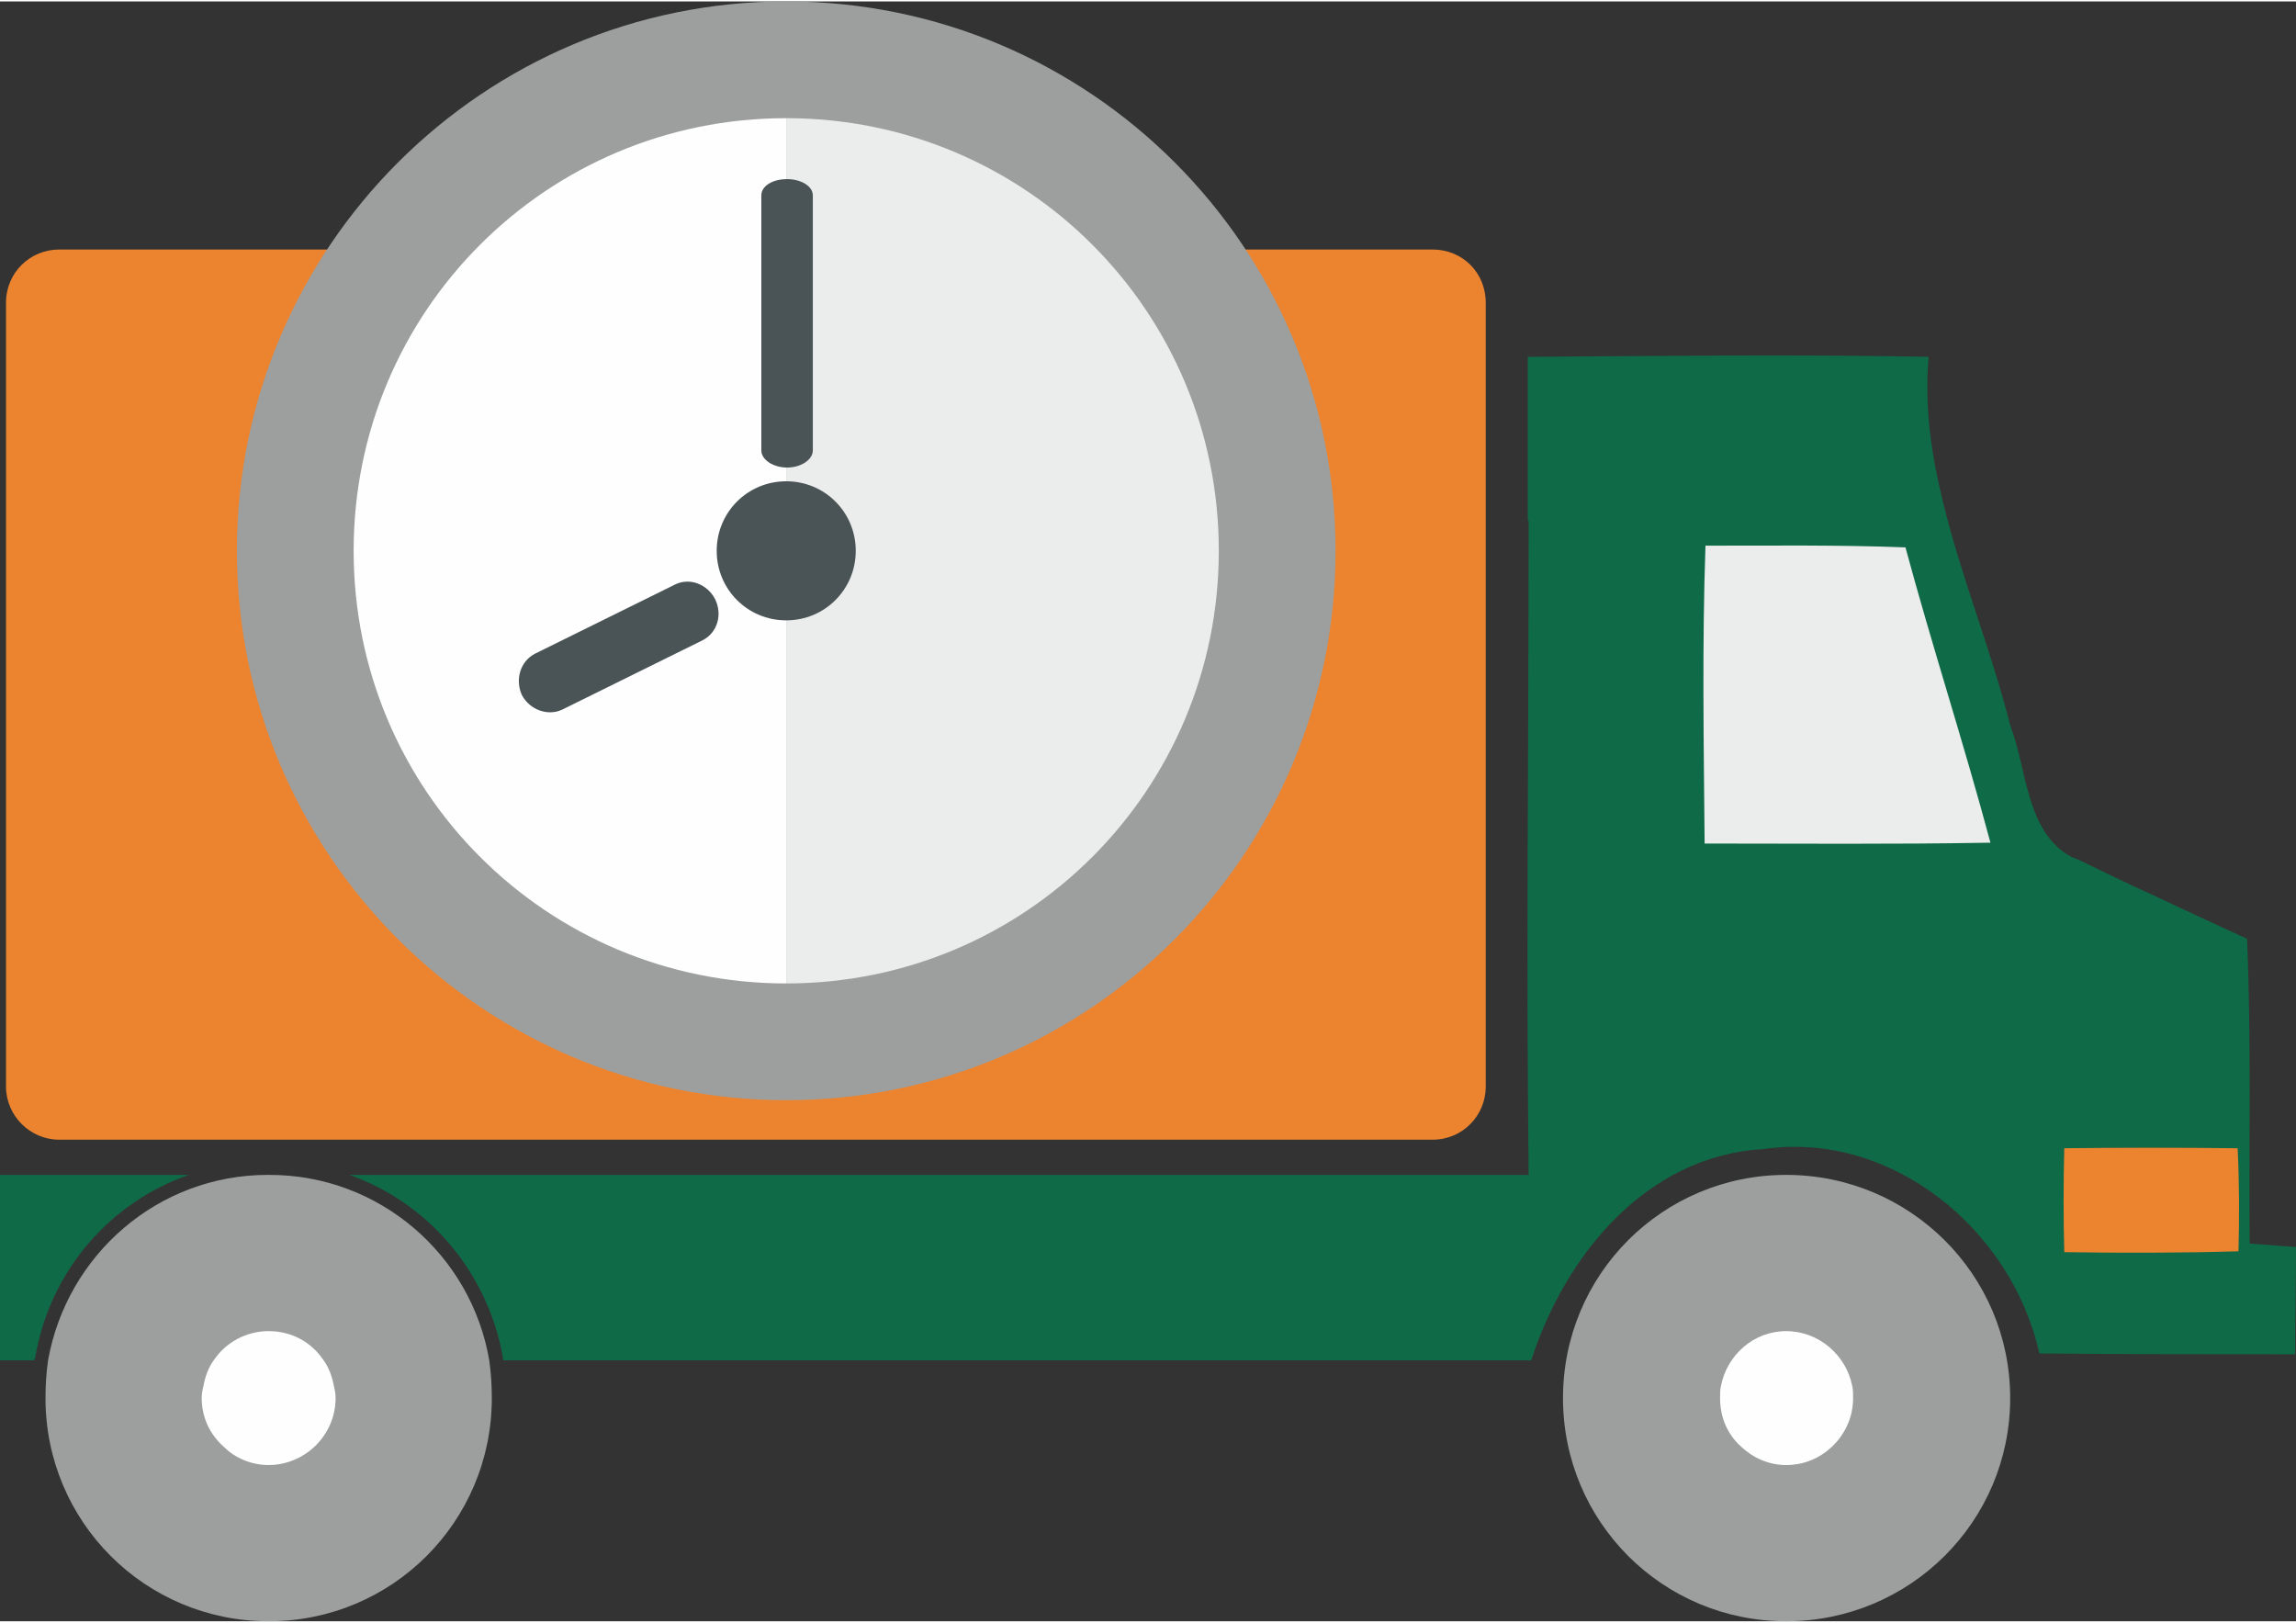
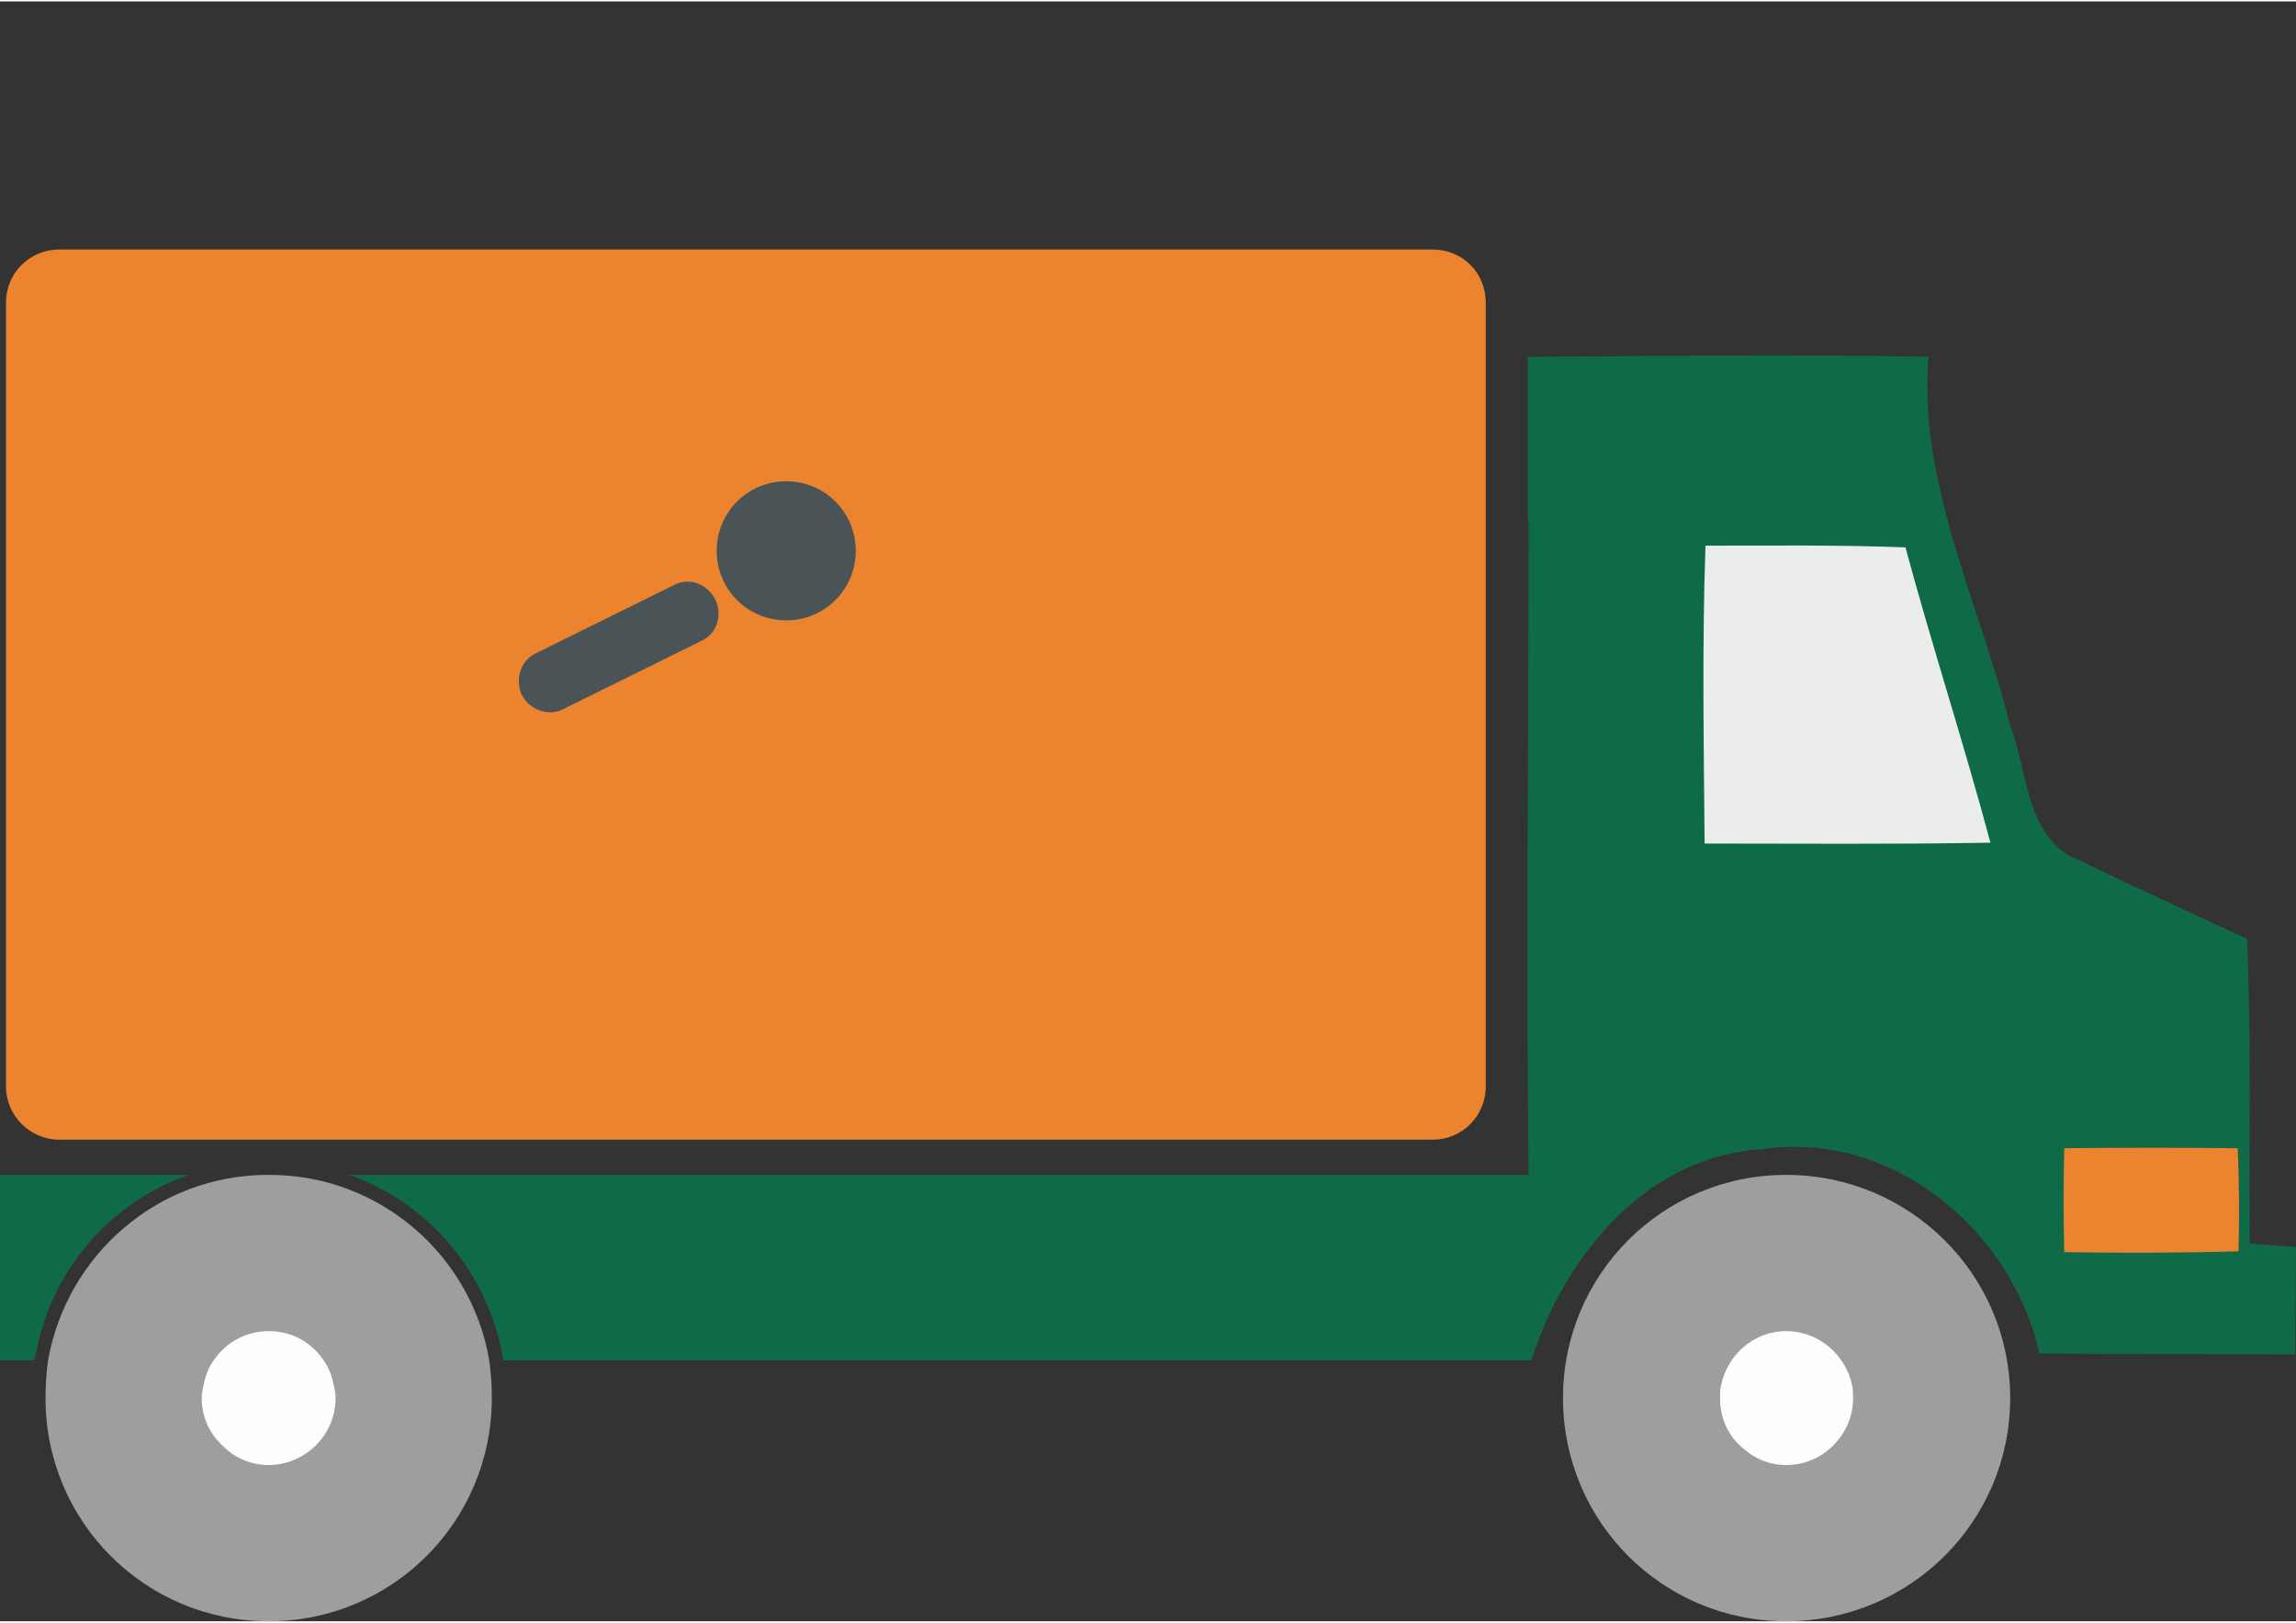
<svg xmlns="http://www.w3.org/2000/svg" xml:space="preserve" width="300px" height="212px" version="1.1" style="shape-rendering:geometricPrecision; text-rendering:geometricPrecision; image-rendering:optimizeQuality; fill-rule:evenodd; clip-rule:evenodd" viewBox="0 0 2675 1887">
  <rect x="0" y="0" width="2675" height="1887" fill="#333333" stroke="none" />
  <defs>
    <style type="text/css">
   
    .fil5 {fill:#4A5457}
    .fil3 {fill:#9D9E9E}
    .fil1 {fill:#EBECEC}
    .fil0 {fill:#FEFEFE}
    .fil4 {fill:#0F6A47}
    .fil2 {fill:#EC842F}
   
  </style>
  </defs>
  <g id="Слой_x0020_1">
    <path class="fil0" d="M420 1630c0,70 -52,126 -115,126 -64,0 -115,-56 -115,-126 0,-70 51,-127 115,-127 63,0 115,57 115,127z" />
    <path class="fil0" d="M2213 1622c0,72 -52,130 -117,130 -64,0 -117,-58 -117,-130 0,-72 53,-130 117,-130 65,0 117,58 117,130z" />
    <polygon class="fil1" points="1952,574 1952,1052 2353,1025 2357,971 2248,617 " />
    <polygon class="fil2" points="2614,1460 2403,1460 2403,1335 2614,1335 " />
    <path class="fil2" d="M1669 289l-1600 0c-34,0 -62,27 -62,62l0 913c0,34 28,62 62,62l1600 0c35,0 62,-28 62,-62l0 -913c0,-35 -27,-62 -62,-62z" />
    <path class="fil3" d="M2134 1684c-14,13 -32,21 -53,21 -20,0 -38,-8 -52,-21 -16,-14 -25,-34 -25,-57 0,-5 0,-10 1,-14 7,-36 38,-64 76,-64 38,0 70,28 77,64 1,4 1,9 1,14 0,23 -10,43 -25,57zm-53 -317c-144,0 -260,116 -260,260 0,144 116,260 260,260 144,0 261,-116 261,-260 0,-144 -117,-260 -261,-260z" />
    <path class="fil3" d="M366 1684c-14,13 -33,21 -53,21 -20,0 -39,-8 -52,-21 -16,-14 -26,-34 -26,-57 0,-5 1,-10 2,-14 2,-11 6,-22 12,-30 14,-21 38,-34 64,-34 27,0 50,13 64,34 6,8 10,19 12,30 1,4 2,9 2,14 0,23 -10,43 -25,57zm-52 -317l-2 0c-128,0 -234,93 -256,216 -2,14 -3,29 -3,44 0,144 116,260 260,260 144,0 260,-116 260,-260 0,-15 -1,-30 -3,-44 -21,-123 -128,-216 -256,-216z" />
    <path class="fil4" d="M220 1367l-220 0 0 216 40 0c0,-1 0,-2 1,-3 17,-101 87,-181 179,-213z" />
    <path class="fil4" d="M2608 1456c-67,2 -136,2 -203,1 -1,-40 -1,-80 0,-121 67,-1 135,-1 202,0 2,41 2,81 1,120zm-622 -475c-1,-116 -3,-232 1,-347 78,0 156,-1 233,2 31,115 68,228 99,344 -112,2 -222,1 -333,1zm635 466c-1,-118 2,-236 -3,-355 -37,-17 -76,-35 -114,-53 -27,-12 -53,-25 -80,-38 -3,-1 -6,-3 -10,-4 -54,-29 -52,-102 -72,-154 -22,-87 -57,-172 -78,-259 -14,-56 -22,-112 -17,-170 -156,-3 -310,-1 -464,0 -1,0 -1,0 -2,0l0 0 -1 -1 0 192 1 0c0,254 -3,508 0,762l-1374 0c91,32 161,112 179,213 0,1 0,2 0,3l1198 0c39,-121 133,-238 270,-246 150,-22 290,94 322,238 100,1 199,1 298,1 0,-41 1,-84 1,-125 -18,-1 -36,-3 -54,-4z" />
-     <path class="fil3" d="M1556 640c0,353 -286,640 -640,640 -353,0 -640,-287 -640,-640 0,-353 287,-640 640,-640 354,0 640,287 640,640z" />
-     <path class="fil0" d="M412 640c0,279 225,504 504,504l0 -1008c-279,0 -504,225 -504,504z" />
-     <path class="fil1" d="M916 136l0 1008c279,0 504,-225 504,-504 0,-279 -225,-504 -504,-504z" />
    <path class="fil5" d="M997 640c0,45 -36,81 -81,81 -45,0 -81,-36 -81,-81 0,-45 36,-81 81,-81 45,0 81,36 81,81z" />
-     <path class="fil5" d="M947 523c0,11 -14,20 -30,20 -16,0 -30,-9 -30,-20l0 -297c0,-11 13,-19 30,-19 16,0 30,8 30,19l0 297z" />
    <path class="fil5" d="M655 825c-17,8 -38,0 -47,-17 -8,-18 -2,-39 15,-48l164 -81c17,-8 37,0 46,17 9,18 3,39 -14,48l-164 81z" />
  </g>
</svg>